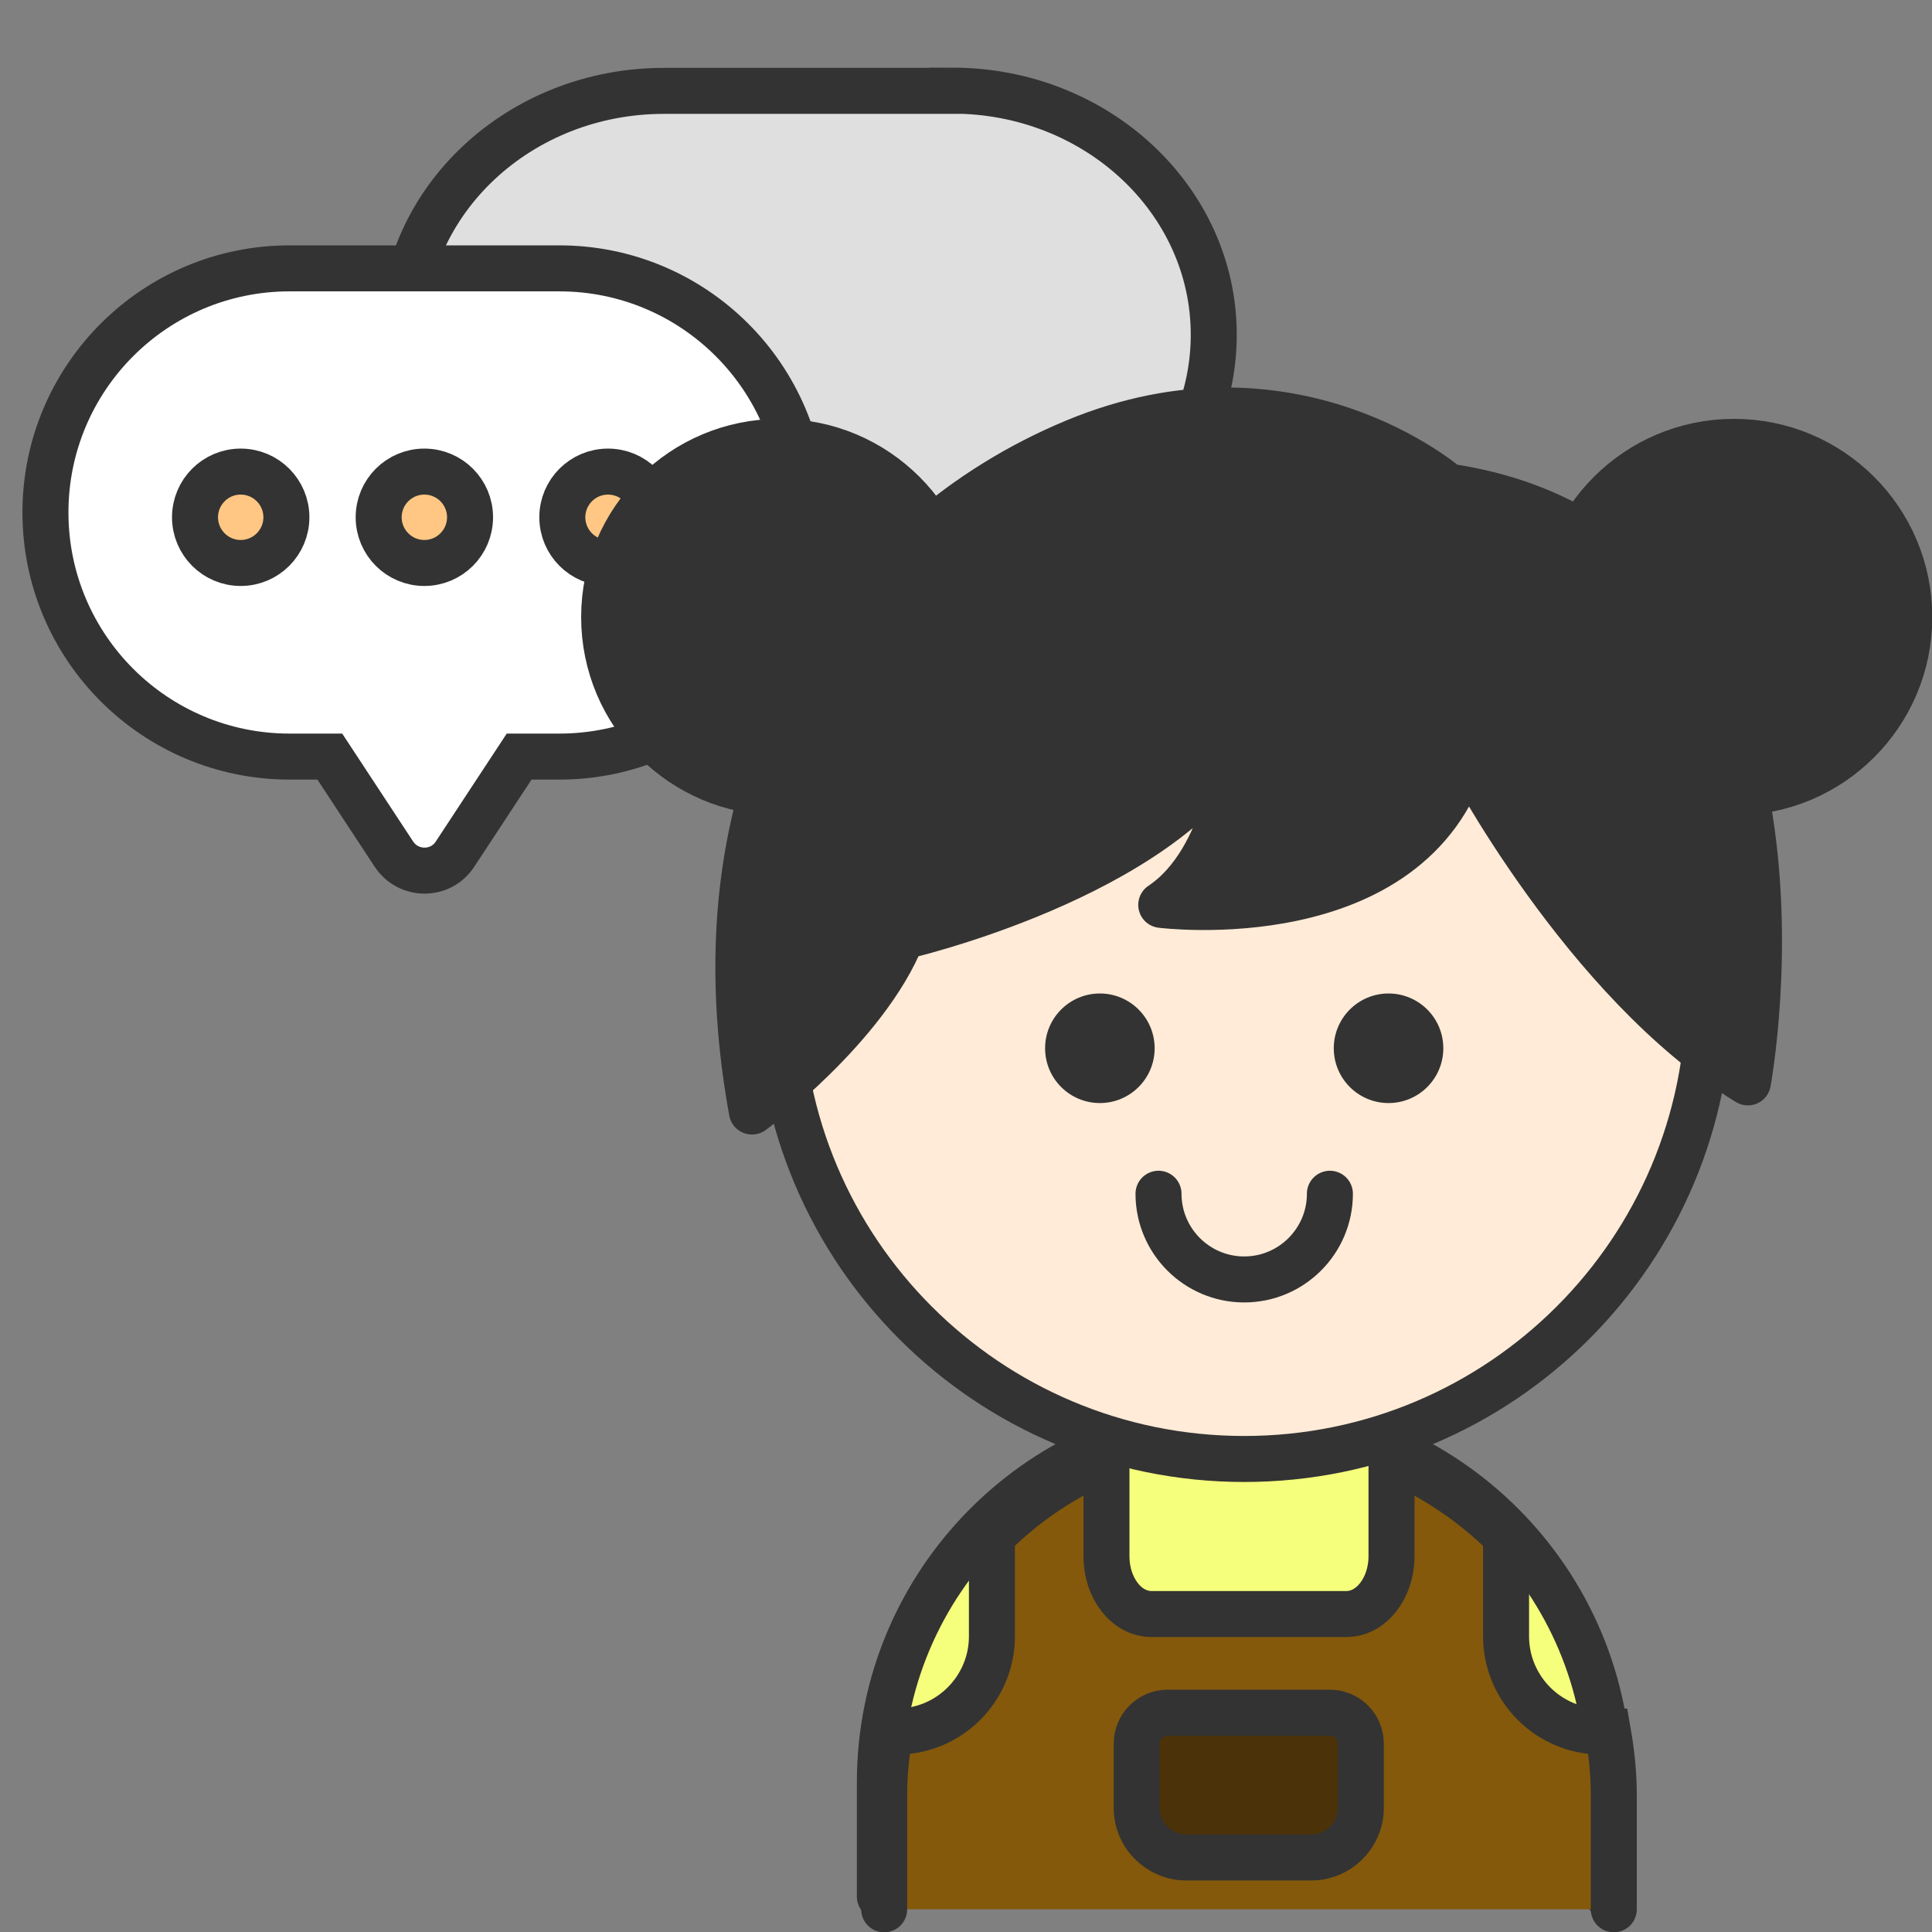
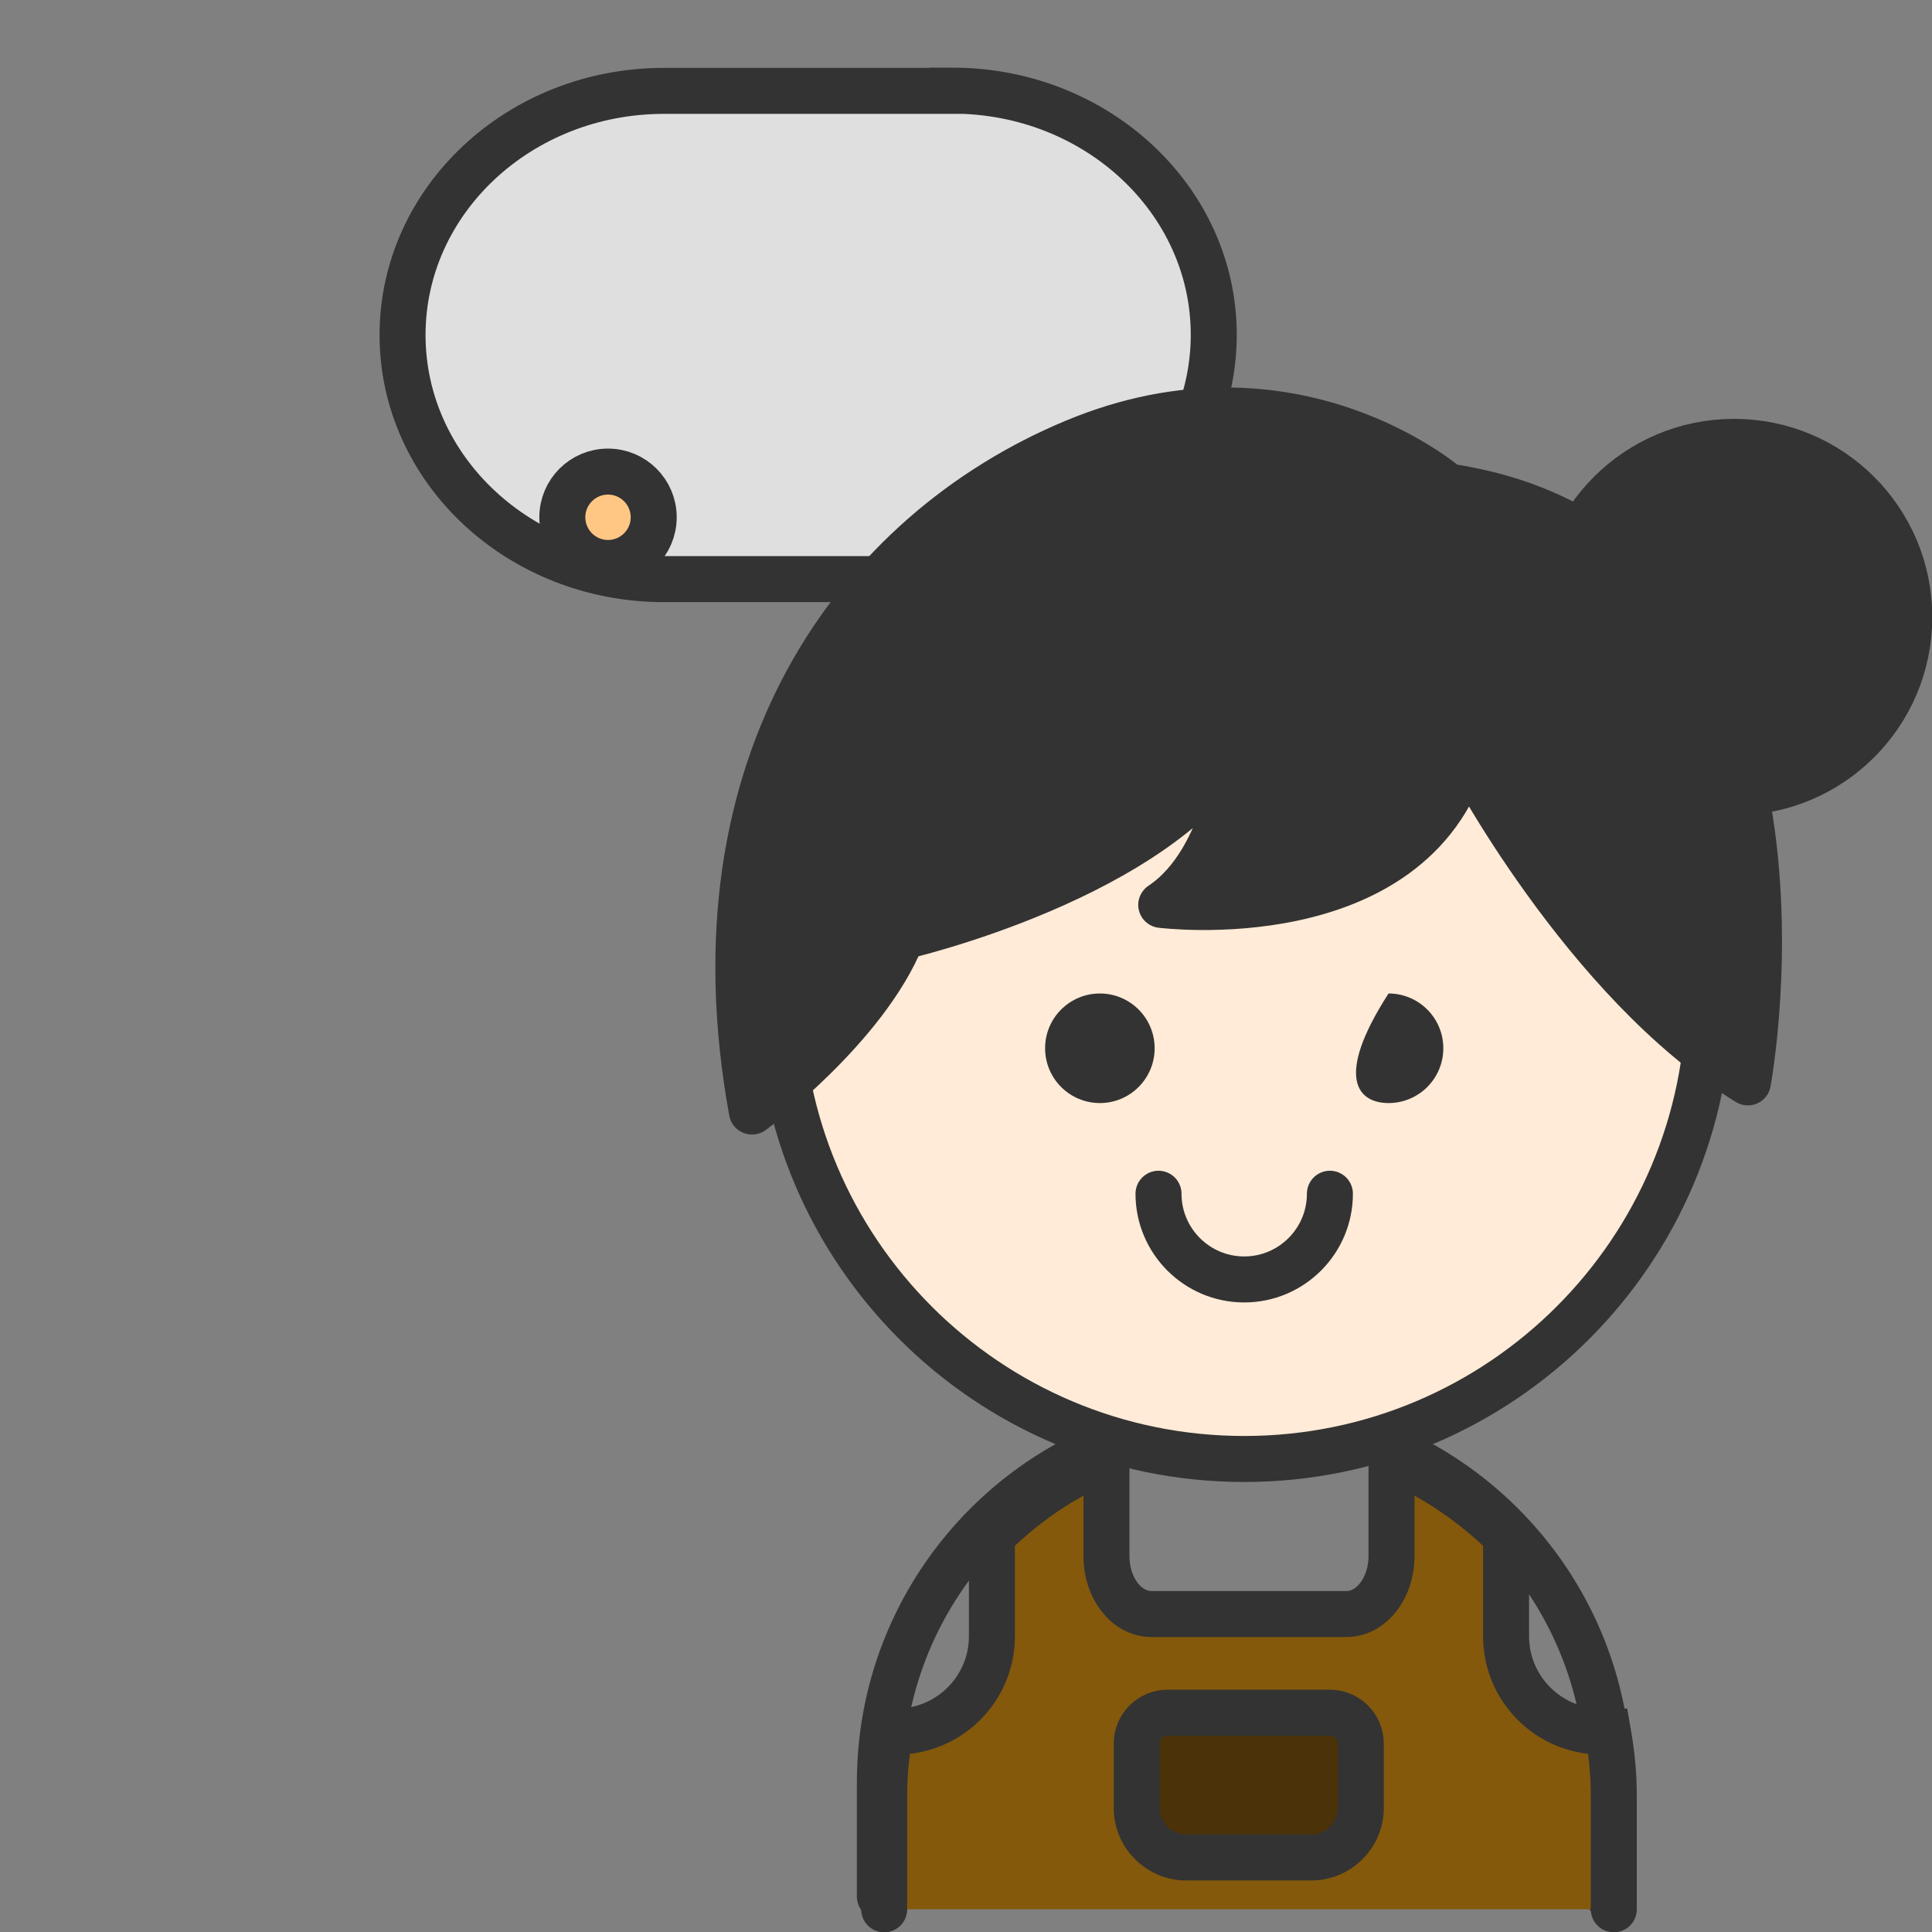
<svg xmlns="http://www.w3.org/2000/svg" width="84" height="84" viewBox="0 0 84 84" fill="none">
  <rect x="0" y="0" width="84" height="84" fill="#808080" stroke="none" />
  <g clip-path="url(#clip0_185_1516)">
    <path d="M41.407 3.951H28.866C22.591 3.951 17.502 8.705 17.502 14.565C17.502 20.425 22.591 25.179 28.866 25.179H37.8L39.776 28.657C40.162 29.339 41.15 29.349 41.545 28.657L43.68 24.961C48.868 23.973 52.772 19.694 52.772 14.555C52.772 8.695 47.682 3.941 41.407 3.941V3.951Z" fill="#DFDFDF" stroke="#333333" stroke-width="2" stroke-miterlimit="10" stroke-linecap="round" />
-     <path d="M24.311 11.668H12.59C6.73 11.668 1.976 16.421 1.976 22.282C1.976 28.142 6.73 32.895 12.59 32.895H14.339L17.126 37.135C17.759 38.093 19.162 38.093 19.784 37.135L22.571 32.895H24.32C30.181 32.895 34.934 28.142 34.934 22.282C34.934 16.421 30.181 11.668 24.32 11.668H24.311Z" fill="white" stroke="#333333" stroke-width="2" stroke-miterlimit="10" stroke-linecap="round" />
-     <path d="M10.465 24.477C11.562 24.477 12.452 23.587 12.452 22.49C12.452 21.393 11.562 20.504 10.465 20.504C9.368 20.504 8.479 21.393 8.479 22.49C8.479 23.587 9.368 24.477 10.465 24.477Z" fill="#FFC783" stroke="#333333" stroke-width="2" stroke-miterlimit="10" stroke-linecap="round" />
-     <path d="M18.45 24.477C19.547 24.477 20.437 23.587 20.437 22.49C20.437 21.393 19.547 20.504 18.45 20.504C17.353 20.504 16.464 21.393 16.464 22.49C16.464 23.587 17.353 24.477 18.45 24.477Z" fill="#FFC783" stroke="#333333" stroke-width="2" stroke-miterlimit="10" stroke-linecap="round" />
    <path d="M26.435 24.477C27.532 24.477 28.422 23.587 28.422 22.49C28.422 21.393 27.532 20.504 26.435 20.504C25.338 20.504 24.449 21.393 24.449 22.49C24.449 23.587 25.338 24.477 26.435 24.477Z" fill="#FFC783" stroke="#333333" stroke-width="2" stroke-miterlimit="10" stroke-linecap="round" />
-     <path d="M38.255 82.459V77.498C38.255 68.752 45.35 61.656 54.096 61.656C62.842 61.656 69.938 68.752 69.938 77.498V82.459" fill="#F6FF7B" />
    <path d="M38.255 82.459V77.498C38.255 68.752 45.35 61.656 54.096 61.656C62.842 61.656 69.938 68.752 69.938 77.498V82.459" stroke="#333333" stroke-width="2" stroke-miterlimit="10" stroke-linecap="round" />
    <path d="M54.096 63.434C65.257 63.434 74.305 54.386 74.305 43.225C74.305 32.064 65.257 23.016 54.096 23.016C42.935 23.016 33.887 32.064 33.887 43.225C33.887 54.386 42.935 63.434 54.096 63.434Z" fill="#FFEBD7" stroke="#333333" stroke-width="2" stroke-miterlimit="10" />
    <path d="M47.821 47.959C49.136 47.959 50.202 46.892 50.202 45.577C50.202 44.262 49.136 43.195 47.821 43.195C46.505 43.195 45.439 44.262 45.439 45.577C45.439 46.892 46.505 47.959 47.821 47.959Z" fill="#333333" />
-     <path d="M60.371 47.959C61.687 47.959 62.753 46.892 62.753 45.577C62.753 44.262 61.687 43.195 60.371 43.195C59.056 43.195 57.99 44.262 57.99 45.577C57.99 46.892 59.056 47.959 60.371 47.959Z" fill="#333333" />
+     <path d="M60.371 47.959C61.687 47.959 62.753 46.892 62.753 45.577C62.753 44.262 61.687 43.195 60.371 43.195C57.99 46.892 59.056 47.959 60.371 47.959Z" fill="#333333" />
    <path d="M57.822 51.902C57.822 53.958 56.151 55.628 54.096 55.628C52.041 55.628 50.37 53.958 50.37 51.902" stroke="#333333" stroke-width="2" stroke-miterlimit="10" stroke-linecap="round" />
    <path d="M32.701 48.326C32.701 48.326 37.632 44.679 39.213 40.727C39.213 40.727 50.479 38.157 53.849 32.228C53.849 32.228 53.454 37.367 50.489 39.343C50.489 39.343 61.36 40.727 63.741 32.821C63.741 32.821 68.88 42.703 75.995 47.061C75.995 47.061 80.344 23.719 62.941 21.15C62.941 21.15 56.221 15.26 46.724 19.213C37.237 23.166 29.934 33.186 32.691 48.326H32.701Z" fill="#333333" stroke="#333333" stroke-width="2" stroke-linecap="round" stroke-linejoin="round" />
-     <path d="M33.887 34.45C38.095 34.45 41.506 31.038 41.506 26.83C41.506 22.622 38.095 19.211 33.887 19.211C29.679 19.211 26.267 22.622 26.267 26.83C26.267 31.038 29.679 34.45 33.887 34.45Z" fill="#333333" stroke="#333333" stroke-width="2" stroke-linecap="round" stroke-linejoin="round" />
    <path d="M75.392 34.45C79.6 34.45 83.012 31.038 83.012 26.83C83.012 22.622 79.6 19.211 75.392 19.211C71.184 19.211 67.773 22.622 67.773 26.83C67.773 31.038 71.184 34.45 75.392 34.45Z" fill="#333333" stroke="#333333" stroke-width="2" stroke-linecap="round" stroke-linejoin="round" />
    <path d="M70.165 83.013V78.042C70.165 77.103 70.066 76.184 69.908 75.285H69.621C67.338 75.285 65.481 73.427 65.481 71.144V66.786C64.057 65.373 62.368 64.226 60.5 63.426V67.665C60.5 69.049 59.62 70.175 58.543 70.175H50.064C48.977 70.175 48.107 69.049 48.107 67.665V63.426C46.23 64.226 44.54 65.373 43.127 66.786V71.144C43.127 73.427 41.269 75.285 38.986 75.285H38.699C38.541 76.184 38.442 77.103 38.442 78.042V83.013" fill="#84590C" />
    <path d="M70.165 83.013V78.042C70.165 77.103 70.066 76.184 69.908 75.285H69.621C67.338 75.285 65.481 73.427 65.481 71.144V66.786C64.057 65.373 62.368 64.226 60.5 63.426V67.665C60.5 69.049 59.62 70.175 58.543 70.175H50.064C48.977 70.175 48.107 69.049 48.107 67.665V63.426C46.23 64.226 44.54 65.373 43.127 66.786V71.144C43.127 73.427 41.269 75.285 38.986 75.285H38.699C38.541 76.184 38.442 77.103 38.442 78.042V83.013" stroke="#333333" stroke-width="2" stroke-miterlimit="10" stroke-linecap="round" />
    <path d="M50.776 74.465H57.822C58.563 74.465 59.166 75.068 59.166 75.809V78.606C59.166 79.791 58.197 80.76 57.011 80.76H51.576C50.39 80.76 49.422 79.791 49.422 78.606V75.809C49.422 75.068 50.025 74.465 50.766 74.465H50.776Z" fill="#4C3209" stroke="#333333" stroke-width="2" stroke-miterlimit="10" stroke-linecap="round" />
  </g>
  <defs>
    <clipPath id="clip0_185_1516">
      <rect width="84" height="84" fill="white" />
    </clipPath>
  </defs>
</svg>